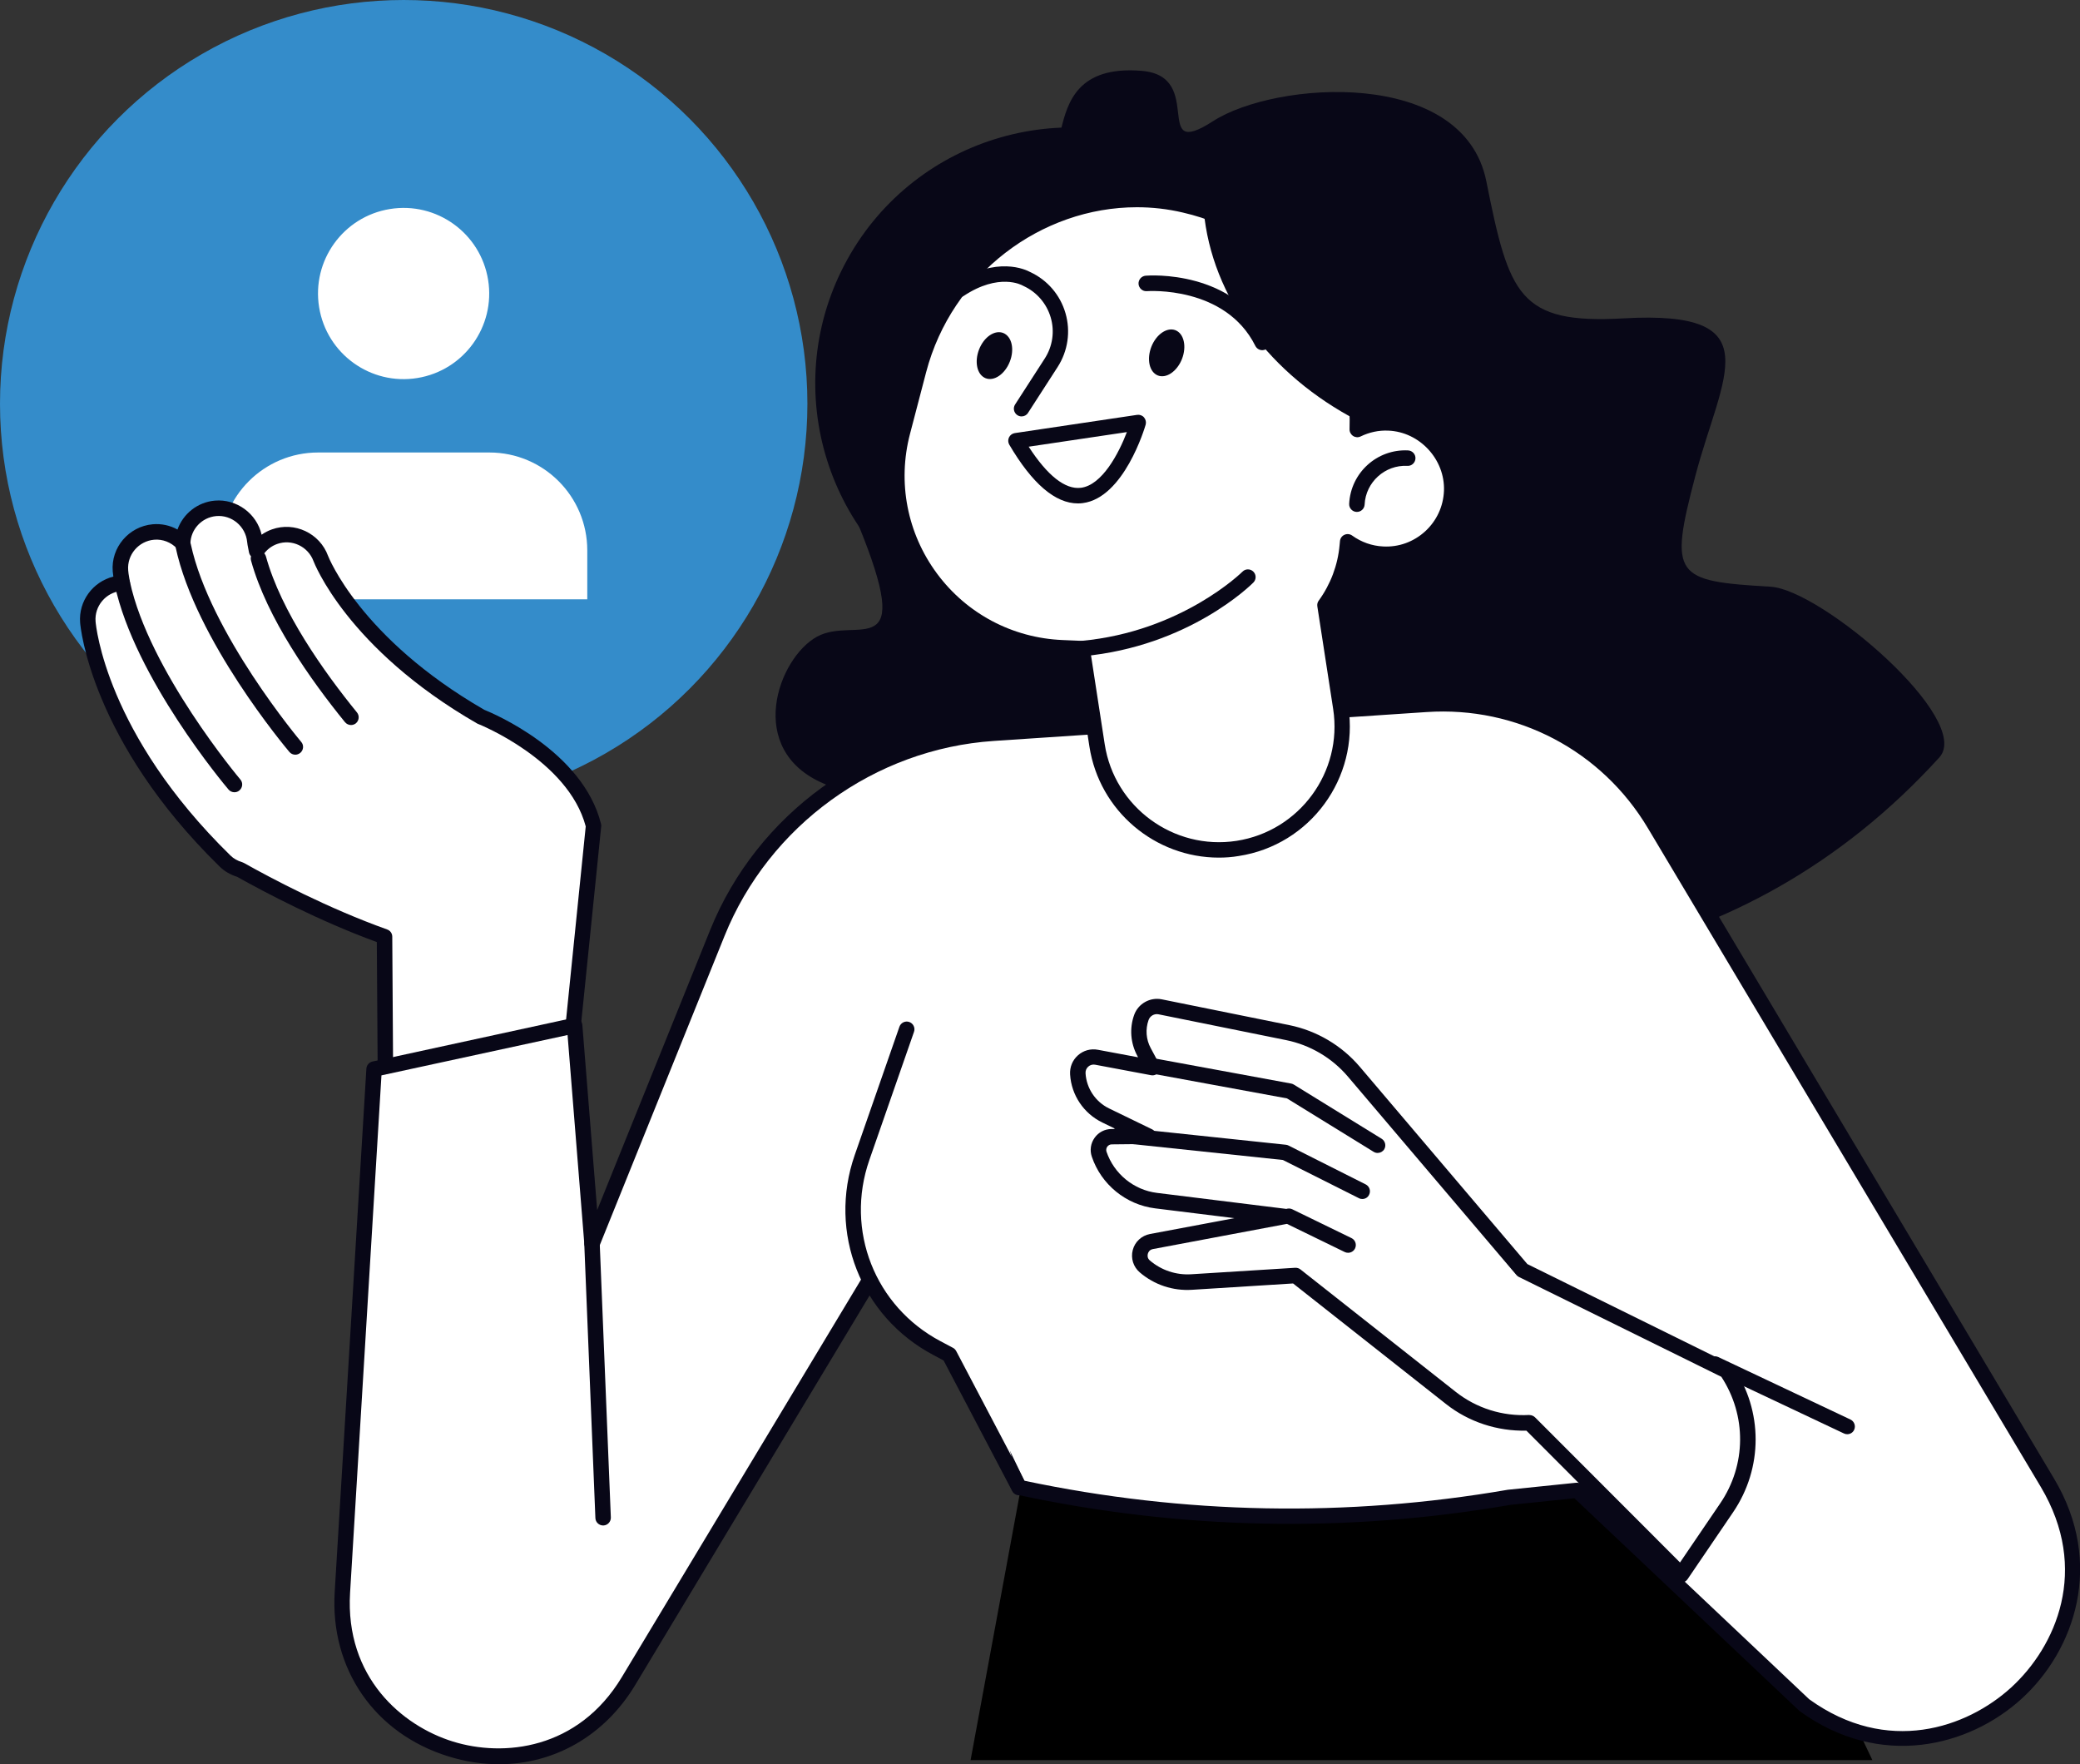
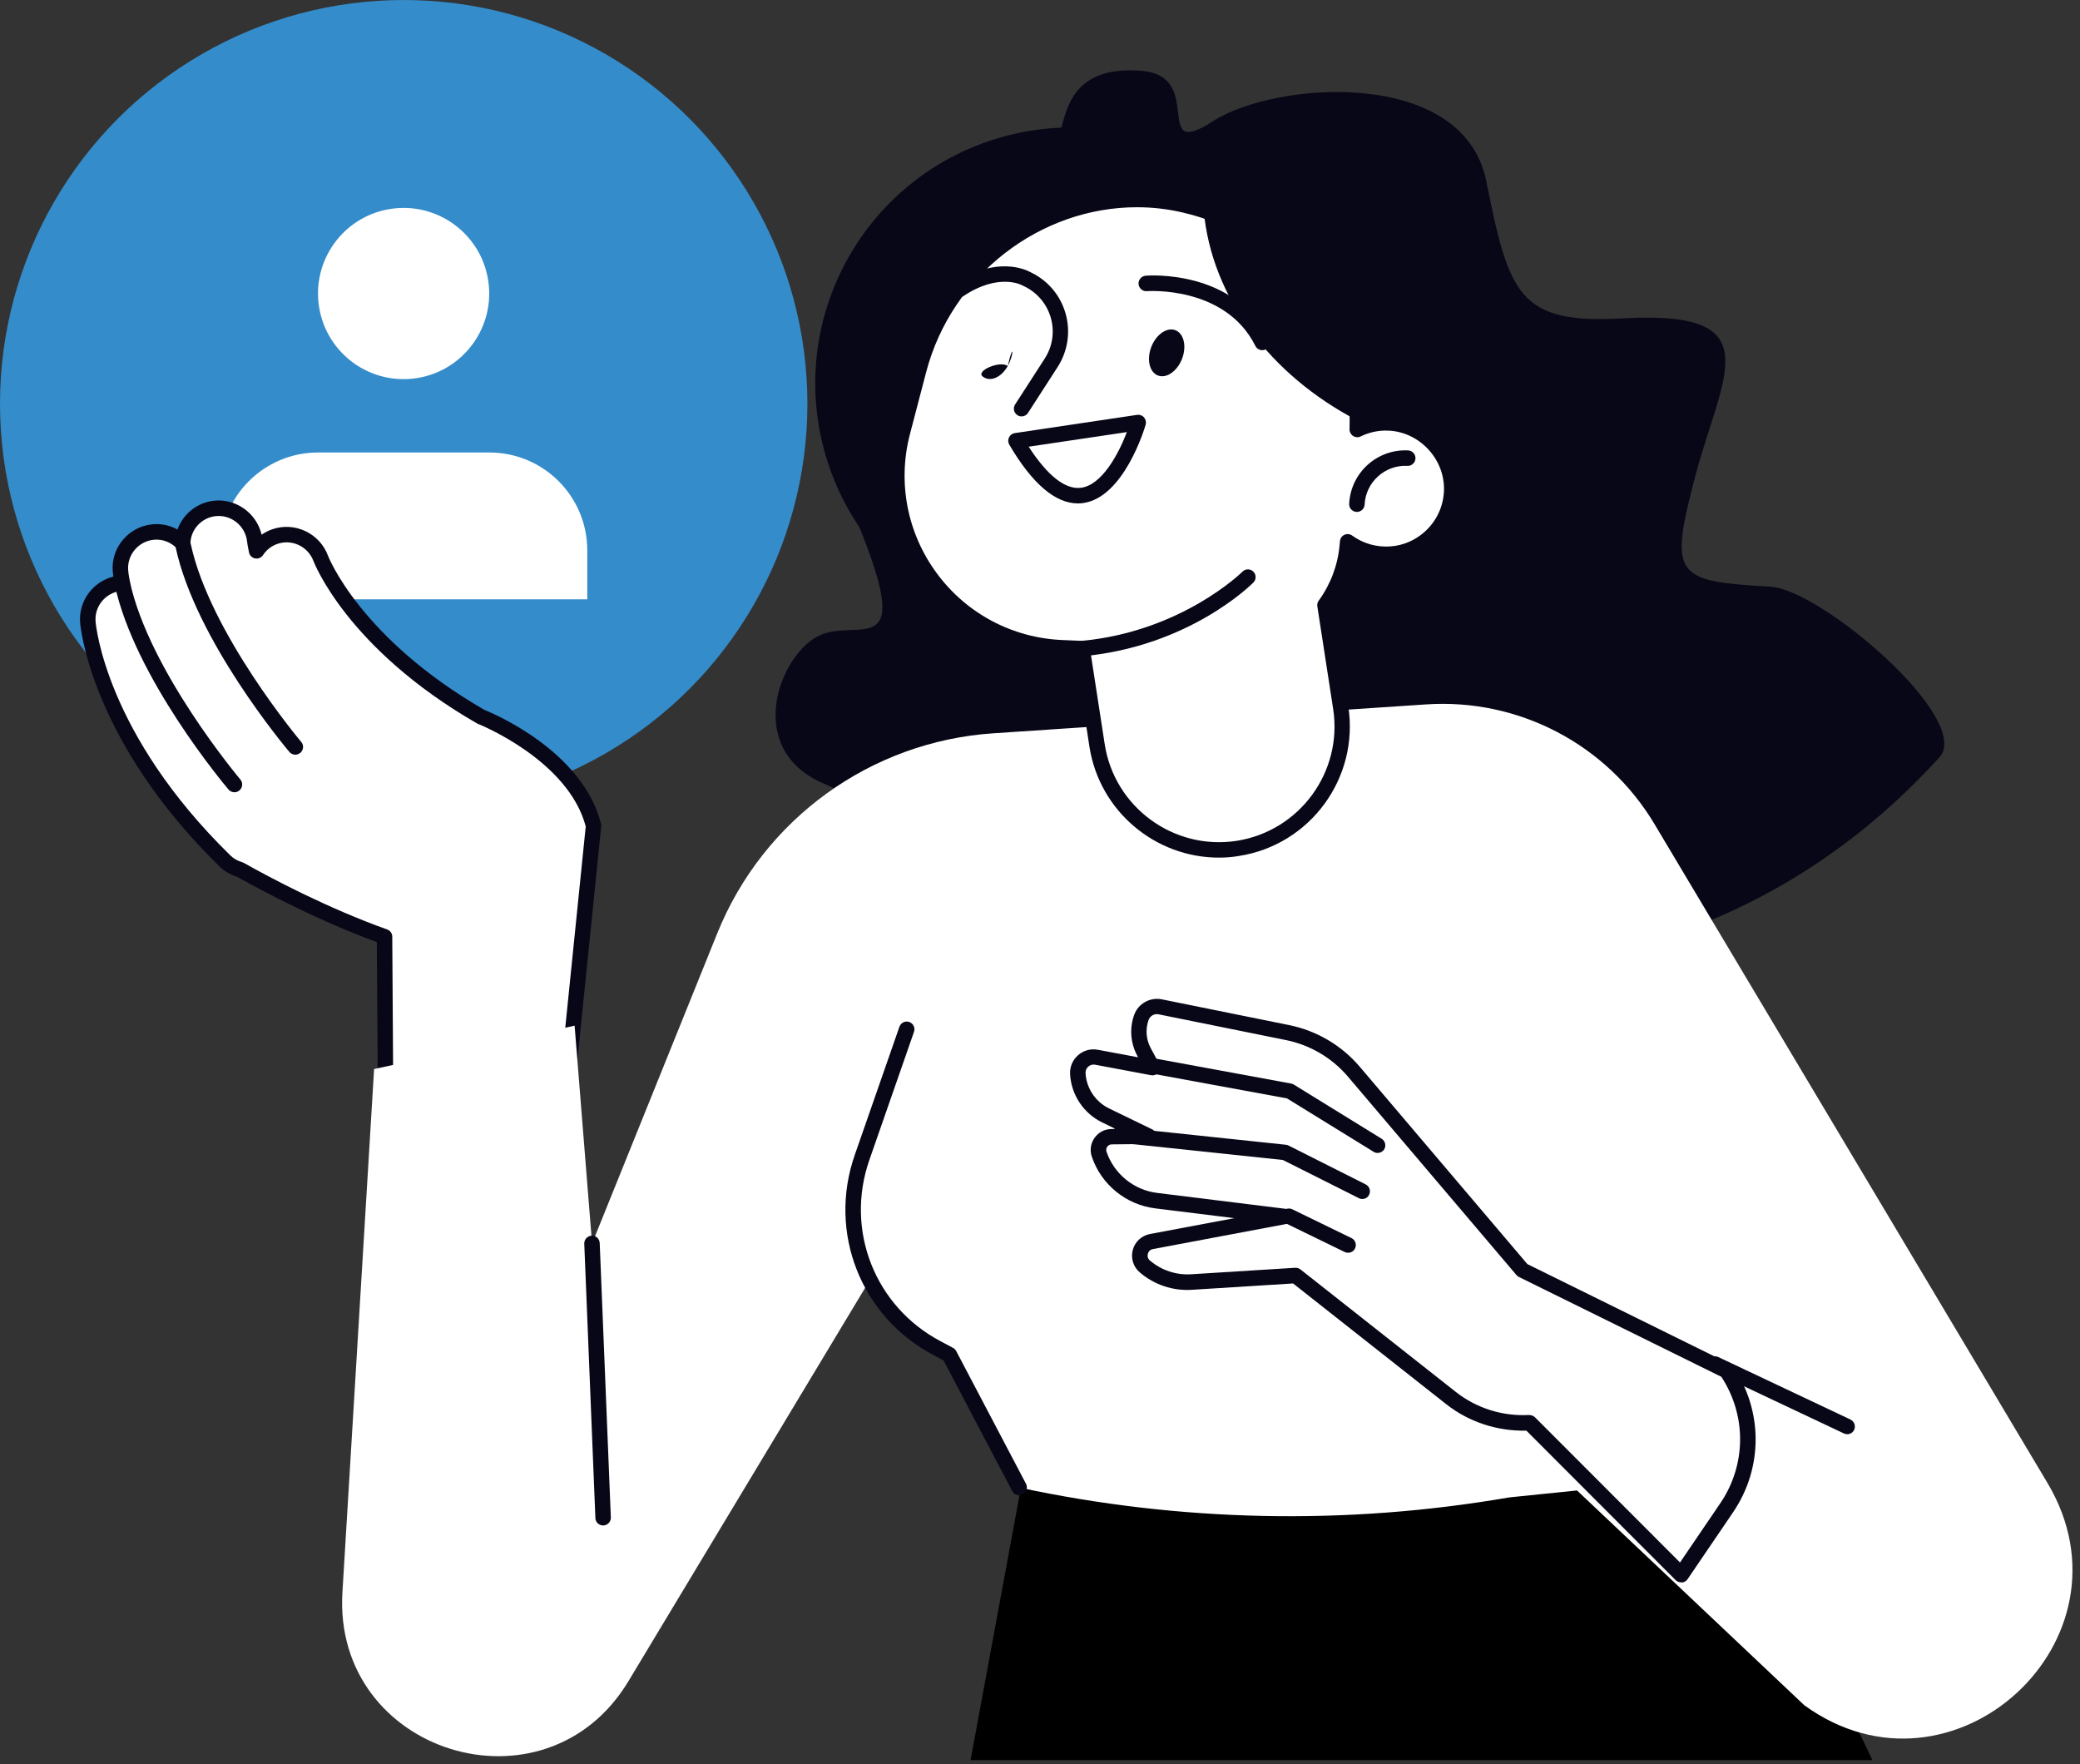
<svg xmlns="http://www.w3.org/2000/svg" xmlns:ns1="http://sodipodi.sourceforge.net/DTD/sodipodi-0.dtd" xmlns:ns2="http://www.inkscape.org/namespaces/inkscape" xmlns:xlink="http://www.w3.org/1999/xlink" version="1.1" x="0px" y="0px" viewBox="0 0 269.21 228.32" style="enable-background:new 0 0 269.21 228.32;" xml:space="preserve" id="svg966" ns1:docname="social.svg" ns2:version="1.1.1 (c3084ef, 2021-09-22)">
  <rect x="0" y="0" width="269.21" height="228.32" fill="#333333" stroke="none" />
  <defs id="defs970" />
  <ns1:namedview id="namedview968" pagecolor="#ffffff" bordercolor="#666666" borderopacity="1.0" ns2:pageshadow="2" ns2:pageopacity="0.0" ns2:pagecheckerboard="0" showgrid="false" ns2:zoom="3.149089" ns2:cx="134.48334" ns2:cy="114.16" ns2:window-width="2560" ns2:window-height="1387" ns2:window-x="0" ns2:window-y="25" ns2:window-maximized="1" ns2:current-layer="svg966" />
  <style type="text/css" id="style824">
	.st0{display:none;}
	.st1{display:inline;}
	.st2{clip-path:url(#SVGID_2_);fill:#FFFFFF;}
	.st3{fill:#E4F1F7;}
	.st4{fill:#080717;}
	.st5{fill:#A6D154;}
	.st6{fill:#FFFFFF;}
	.st7{fill:none;stroke:#000000;stroke-width:2;stroke-linecap:round;stroke-linejoin:round;stroke-miterlimit:10;}
	.st8{fill:#10101A;}
	.st9{fill:none;stroke:#080717;stroke-width:2;stroke-linecap:round;stroke-linejoin:round;stroke-miterlimit:10;}
</style>
  <g id="Layer_2" class="st0">
    <g class="st1" id="g836">
      <defs id="defs827">
-         <rect id="SVGID_1_" x="-4731.81" y="-147.9" width="6602.94" height="1370.62" />
-       </defs>
+         </defs>
      <use xlink:href="#SVGID_1_" style="overflow:visible;fill:#FFFFFF;" id="use829" />
      <clipPath id="SVGID_2_">
        <use xlink:href="#SVGID_1_" style="overflow:visible;" id="use831" />
      </clipPath>
      <rect x="-4731.81" y="-147.9" class="st2" width="6602.94" height="1370.62" clip-path="url(#SVGID_2_)" id="rect834" />
    </g>
    <g class="st1" id="g840">
      <rect x="-14.93" y="-5.24" class="st3" width="302.93" height="234.11" id="rect838" />
    </g>
  </g>
  <g id="_x3C_Layer_x3E_">
    <g id="g963">
      <polygon points="125.62,227.79 242.34,227.79 221.39,183.56 132.1,192.71   " id="polygon843" />
      <path class="st4" d="M106.62,101.41c4.89,2.09,7.62,4.67,8.29,6.79c0,0,84.72,46.28,136.09-10.17    c4.44-4.88-15.24-21.71-21.84-22.1c-12.42-0.73-13.18-1.27-9.73-14.36c3.45-13.09,9.89-21.46-9.29-20.37    c-13.55,0.77-14.82-3-17.77-17.75c-2.96-14.74-27.29-12.98-35.37-7.77c-8.08,5.21-0.9-5.81-9.21-6.51    c-8.31-0.7-9.62,4.13-10.46,7.56c-0.84,3.43-17.33,7.3-18.88,19.43c-1.55,12.13-15.1,12.9-7.44,31.54    c7.66,18.64-0.21,11.93-5.26,14.69C100.7,85.15,96.38,97.05,106.62,101.41z" id="path845" />
      <ellipse transform="matrix(0.464 -0.886 0.886 0.464 30.328 149.42)" class="st4" cx="138.64" cy="49.65" rx="33.12" ry="33.12" id="ellipse847" />
      <g id="g857">
        <circle class="st5" cx="52.25" cy="52.25" r="52.25" id="circle849" style="fill:#348cca;fill-opacity:1" />
        <g id="g855">
          <path class="st6" d="M76.01,77.56v-6.33c0-7-5.67-12.67-12.67-12.67H41.17c-7,0-12.67,5.67-12.67,12.67v6.33H76.01z" id="path851" />
          <ellipse transform="matrix(0.987 -0.16 0.16 0.987 -5.409 8.861)" class="st6" cx="52.25" cy="37.98" rx="11.08" ry="11.08" id="ellipse853" />
        </g>
      </g>
      <g id="g883">
        <g id="g863">
          <path class="st6" d="M49.76,121.22c-7.82-2.79-15.27-6.76-18.69-8.68c-0.71-0.21-1.39-0.57-1.96-1.13      C12.74,95.4,11.42,81.1,11.37,80.5c-0.21-2.57,1.7-4.8,4.26-5.03c0.07-0.01,0.13,0.01,0.2,0c-0.17-0.93-0.23-1.49-0.23-1.6      c-0.2-2.57,1.7-4.8,4.26-5.03c1.48-0.13,2.84,0.46,3.8,1.46c0.07-2.34,1.86-4.3,4.25-4.52c2.56-0.23,4.84,1.67,5.09,4.23      c0,0.02,0.05,0.47,0.23,1.26c0.54-0.81,1.33-1.48,2.33-1.83c2.43-0.86,5.1,0.41,5.99,2.83c0.04,0.11,4.16,10.95,20.72,20.48      c0,0,12.26,4.8,14.58,14.11L72.74,147l-22.82-3.01L49.76,121.22z" id="path859" />
          <path class="st4" d="M72.74,148c-0.04,0-0.09,0-0.13-0.01l-22.82-3.01c-0.49-0.07-0.87-0.49-0.87-0.98l-0.15-22.08      c-7.49-2.74-14.48-6.43-18.09-8.45c-0.88-0.28-1.64-0.72-2.26-1.33C11.79,95.87,10.42,81.2,10.37,80.58      c-0.22-2.79,1.65-5.3,4.3-5.96c-0.05-0.38-0.07-0.61-0.08-0.67c-0.25-3.09,2.07-5.82,5.17-6.1c1.13-0.1,2.24,0.14,3.21,0.68      c0.73-2.03,2.58-3.54,4.83-3.74c2.84-0.25,5.43,1.68,6.06,4.41c0.41-0.29,0.86-0.52,1.34-0.69c2.93-1.04,6.19,0.5,7.26,3.43      c0.04,0.1,4.16,10.66,20.22,19.92c1.14,0.46,12.76,5.34,15.11,14.77c0.03,0.11,0.04,0.23,0.02,0.34l-4.09,40.13      c-0.03,0.27-0.16,0.51-0.37,0.68C73.18,147.93,72.96,148,72.74,148z M50.91,143.12l20.94,2.76l3.96-38.93      C73.54,98.36,62,93.73,61.88,93.69c-0.05-0.02-0.09-0.04-0.13-0.06c-16.89-9.72-21.12-20.89-21.17-21      c-0.7-1.91-2.81-2.91-4.71-2.23c-0.74,0.26-1.38,0.76-1.83,1.44c-0.22,0.33-0.62,0.51-1.02,0.43c-0.39-0.07-0.71-0.38-0.79-0.77      c-0.18-0.83-0.24-1.31-0.24-1.36c-0.2-2.03-2-3.53-4.01-3.35c-1.85,0.17-3.29,1.69-3.34,3.55c-0.01,0.4-0.27,0.76-0.64,0.9      c-0.38,0.15-0.8,0.05-1.08-0.24c-0.79-0.83-1.88-1.25-2.98-1.15c-2.01,0.18-3.51,1.95-3.35,3.95c0,0.06,0.05,0.58,0.22,1.5      c0.05,0.28-0.02,0.58-0.2,0.8c-0.18,0.23-0.45,0.36-0.74,0.38c-0.03,0-0.15,0-0.18,0c-1.98,0.18-3.48,1.95-3.32,3.95      c0.05,0.58,1.35,14.54,17.45,30.28c0.41,0.41,0.93,0.7,1.54,0.88c0.07,0.02,0.14,0.05,0.21,0.09      c3.63,2.04,10.88,5.87,18.54,8.61c0.4,0.14,0.66,0.51,0.66,0.93L50.91,143.12z" id="path861" />
        </g>
        <g id="g869">
          <path class="st6" d="M30.34,101.53c0,0-11.96-14.14-14.51-26.06L30.34,101.53z" id="path865" />
          <path class="st4" d="M30.34,102.53c-0.28,0-0.57-0.12-0.76-0.35c-0.5-0.58-12.15-14.47-14.73-26.5      c-0.12-0.54,0.23-1.07,0.77-1.19c0.54-0.12,1.07,0.23,1.19,0.77c2.47,11.54,14.18,25.48,14.3,25.62      c0.36,0.42,0.3,1.05-0.12,1.41C30.8,102.46,30.57,102.53,30.34,102.53z" id="path867" />
        </g>
        <g id="g875">
          <path class="st6" d="M38.22,96.67c0,0-11.96-14.14-14.51-26.06L38.22,96.67z" id="path871" />
          <path class="st4" d="M38.22,97.67c-0.28,0-0.57-0.12-0.76-0.35c-0.49-0.58-12.15-14.47-14.73-26.5      c-0.12-0.54,0.23-1.07,0.77-1.19c0.54-0.12,1.07,0.23,1.19,0.77c2.47,11.54,14.18,25.48,14.3,25.62      c0.36,0.42,0.3,1.05-0.12,1.41C38.67,97.59,38.45,97.67,38.22,97.67z" id="path873" />
        </g>
        <g id="g881">
          <path class="st6" d="M45.43,92.83c-4.03-4.95-9.92-13.09-11.97-20.56L45.43,92.83z" id="path877" />
-           <path class="st4" d="M45.43,93.83c-0.29,0-0.58-0.13-0.78-0.37C40.24,88.04,34.54,80,32.49,72.54c-0.15-0.53,0.17-1.08,0.7-1.23      c0.53-0.15,1.08,0.17,1.23,0.7c1.96,7.13,7.49,14.92,11.78,20.19c0.35,0.43,0.28,1.06-0.14,1.41      C45.87,93.76,45.65,93.83,45.43,93.83z" id="path879" />
        </g>
      </g>
      <g id="g889">
        <path class="st6" d="M48.42,138.35l-4.1,67.72c-1.26,20.83,26.26,29.38,37.02,11.5l34.77-57.78l15.79,32.72l0,0     c20.87,4.47,42.4,4.91,63.43,1.28l8.78-0.9l29.42,27.8c19.16,13.88,43.58-8.46,31.47-28.77l-50.85-85.25     c-6.15-10.32-17.57-16.31-29.56-15.51l-56.03,3.74c-15.88,1.06-29.76,11.11-35.72,25.87l-16.21,40.17l-2.26-28.2L48.42,138.35z" id="path885" />
-         <path class="st4" d="M64.59,228.32c-2.15,0-4.36-0.33-6.57-1.02c-9.54-2.96-15.31-11.32-14.7-21.28l4.1-67.72     c0.03-0.45,0.35-0.82,0.79-0.92l25.95-5.64c0.28-0.06,0.58,0,0.81,0.17c0.23,0.17,0.38,0.44,0.4,0.72l1.92,23.98l14.62-36.24     c6.06-15.02,20.42-25.42,36.58-26.5l56.03-3.74c12.42-0.83,24.11,5.3,30.49,15.99l50.85,85.25c6.57,11.01,2.63,22.23-4.19,28.46     c-6.82,6.23-18.34,9.16-28.72,1.63c-0.04-0.03-0.07-0.05-0.1-0.08l-29.08-27.48l-8.32,0.86c-21.18,3.66-42.65,3.22-63.74-1.3     c-0.3-0.06-0.56-0.26-0.69-0.54l-14.99-31.05l-33.82,56.2C78.24,224.66,71.72,228.32,64.59,228.32z M49.37,139.17l-4.06,66.96     c-0.66,10.96,6.75,17.22,13.3,19.25c6.55,2.04,16.21,1.07,21.87-8.33l34.77-57.78c0.19-0.31,0.52-0.5,0.9-0.48     c0.37,0.02,0.69,0.23,0.85,0.56l15.58,32.28c20.68,4.37,41.73,4.76,62.57,1.17l8.85-0.91c0.29-0.03,0.58,0.07,0.79,0.27     l29.37,27.75c10.1,7.28,20.39,3.73,26.15-1.53c5.76-5.27,10.22-15.23,3.82-25.96l-50.85-85.25     c-5.99-10.05-16.96-15.8-28.63-15.02l-56.03,3.74c-15.4,1.03-29.08,10.94-34.85,25.25l-16.21,40.17     c-0.17,0.43-0.62,0.69-1.08,0.61c-0.46-0.07-0.81-0.45-0.85-0.91l-2.17-27.06L49.37,139.17z" id="path887" />
      </g>
      <g id="g895">
        <path class="st6" d="M179.72,54.72c-1.45-0.06-2.84,0.25-4.06,0.85c0.47-13.63-8.72-25.93-22.33-29.05     c-15.26-3.51-30.46,6.24-34.43,21.39l-2.09,7.99c-3.61,13.77,6.43,27.35,20.66,27.94l2.59,0.11l1.93,12.52     c1.34,8.71,9.49,14.69,18.2,13.34h0c8.71-1.34,14.69-9.49,13.34-18.2l-2.05-13.29c1.59-2.18,2.63-4.8,2.89-7.68l0.05-0.52     c1.29,0.93,2.84,1.51,4.54,1.59c4.72,0.23,8.74-3.43,8.92-8.18C188.05,58.94,184.31,54.9,179.72,54.72z" id="path891" />
        <path class="st4" d="M157.75,110.99c-8.22,0-15.46-6.01-16.75-14.38l-1.8-11.71l-1.77-0.07c-7.08-0.29-13.56-3.73-17.78-9.43     c-4.21-5.7-5.6-12.9-3.81-19.76l2.09-7.99c4.13-15.76,20.11-25.68,35.62-22.11c13.39,3.08,22.91,14.95,23.12,28.56     c1-0.3,2.04-0.43,3.08-0.39h0c5.14,0.21,9.31,4.72,9.12,9.85c-0.1,2.56-1.19,4.92-3.08,6.65c-1.89,1.73-4.33,2.61-6.89,2.49     c-1.28-0.06-2.53-0.38-3.67-0.94c-0.38,2.42-1.3,4.75-2.71,6.79l1.99,12.89c1.42,9.24-4.94,17.92-14.18,19.34     C159.47,110.93,158.6,110.99,157.75,110.99z M147.15,26.82c-12.4,0-23.95,8.64-27.28,21.34l-2.09,7.99     c-1.64,6.27-0.37,12.85,3.48,18.06c3.85,5.21,9.78,8.35,16.25,8.62l2.59,0.11c0.48,0.02,0.87,0.37,0.95,0.85l1.93,12.52     c1.26,8.15,8.92,13.76,17.06,12.51c8.15-1.26,13.76-8.91,12.51-17.06l-2.05-13.29c-0.04-0.26,0.02-0.53,0.18-0.74     c1.54-2.12,2.47-4.6,2.7-7.18l0.05-0.52c0.03-0.36,0.25-0.67,0.58-0.82c0.33-0.15,0.71-0.11,1,0.1c1.18,0.85,2.56,1.34,4.01,1.41     c2.02,0.11,3.95-0.6,5.44-1.96c1.49-1.37,2.35-3.23,2.43-5.25c0.15-4.05-3.14-7.62-7.2-7.78c-1.24-0.06-2.47,0.21-3.58,0.75     c-0.32,0.16-0.69,0.13-0.98-0.06c-0.29-0.19-0.47-0.52-0.46-0.87c0.46-13.28-8.6-25.07-21.56-28.04     C151.12,27.04,149.12,26.82,147.15,26.82z" id="path893" />
      </g>
      <g id="g899">
        <path class="st4" d="M175.62,66.25c-0.02,0-0.03,0-0.05,0c-0.55-0.03-0.98-0.5-0.95-1.05c0.2-4.01,3.6-7.11,7.63-6.91     c0.55,0.03,0.98,0.5,0.95,1.05c-0.03,0.55-0.5,0.99-1.05,0.95c-2.88-0.15-5.39,2.1-5.53,5.01     C176.59,65.84,176.15,66.25,175.62,66.25z" id="path897" />
      </g>
      <g id="g903">
        <path class="st4" d="M132.22,53.89c-0.19,0-0.37-0.05-0.54-0.16c-0.46-0.3-0.6-0.92-0.3-1.38l3.84-5.95     c1.02-1.58,1.3-3.52,0.77-5.32c-0.53-1.8-1.81-3.29-3.52-4.07c-0.03-0.02-0.07-0.03-0.1-0.05c-0.11-0.07-3.06-1.7-7.66,1.35     c-0.46,0.31-1.08,0.18-1.39-0.28c-0.31-0.46-0.18-1.08,0.28-1.39c5.39-3.58,9.19-1.73,9.74-1.43c2.22,1.03,3.88,2.96,4.56,5.31     c0.69,2.36,0.32,4.9-1.01,6.97l-3.84,5.95C132.87,53.73,132.55,53.89,132.22,53.89z" id="path901" />
      </g>
      <path class="st4" d="M152.72,47.01c-0.84,1.5-2.28,2.11-3.23,1.37s-1.04-2.56-0.21-4.06c0.84-1.5,2.28-2.11,3.23-1.37    C153.46,43.7,153.55,45.52,152.72,47.01z" id="path905" />
-       <path class="st4" d="M130.43,47.37c-0.84,1.5-2.29,2.11-3.24,1.36c-0.95-0.74-1.04-2.56-0.21-4.06s2.29-2.11,3.24-1.36    C131.18,44.06,131.27,45.87,130.43,47.37z" id="path907" />
+       <path class="st4" d="M130.43,47.37c-0.84,1.5-2.29,2.11-3.24,1.36s2.29-2.11,3.24-1.36    C131.18,44.06,131.27,45.87,130.43,47.37z" id="path907" />
      <g id="g913">
        <path class="st6" d="M131.49,57.05l15.83-2.36C147.33,54.69,141.64,74.31,131.49,57.05z" id="path909" />
        <path class="st4" d="M139.51,65.15c-2.93,0-5.91-2.55-8.88-7.6c-0.17-0.29-0.18-0.64-0.04-0.94c0.14-0.3,0.43-0.51,0.75-0.56     l15.83-2.36c0.34-0.05,0.68,0.07,0.9,0.33c0.22,0.26,0.3,0.61,0.21,0.94c-0.11,0.39-2.81,9.48-8.15,10.15     C139.93,65.14,139.72,65.15,139.51,65.15z M133.14,57.81c2.42,3.74,4.72,5.56,6.75,5.32c2.76-0.34,4.92-4.48,5.96-7.21     L133.14,57.81z" id="path911" />
      </g>
      <g id="g917">
        <path class="st4" d="M175.65,54.4c-0.08-12.32-8-23.33-19.86-27.17C156.83,38.57,164.48,48.57,175.65,54.4z" id="path915" />
      </g>
      <g id="g921">
        <path class="st4" d="M163.38,45.32c-0.37,0-0.72-0.2-0.9-0.55c-3.89-7.81-13.93-7.1-14.04-7.09c-0.55,0.05-1.03-0.37-1.08-0.92     c-0.04-0.55,0.37-1.03,0.92-1.08c0.47-0.04,11.5-0.81,15.98,8.2c0.25,0.49,0.05,1.09-0.45,1.34     C163.68,45.28,163.53,45.32,163.38,45.32z" id="path919" />
      </g>
      <g id="g925">
        <path class="st4" d="M140.05,84.94c-0.51,0-0.95-0.39-0.99-0.91c-0.05-0.55,0.35-1.04,0.9-1.09c12.97-1.2,20.78-8.88,20.85-8.96     c0.39-0.39,1.02-0.39,1.41,0c0.39,0.39,0.39,1.02,0,1.41c-0.33,0.34-8.36,8.27-22.09,9.54     C140.11,84.94,140.08,84.94,140.05,84.94z" id="path923" />
      </g>
      <g id="g945">
        <g id="g931">
          <path class="st6" d="M223.46,177.41l-26.44-13.04l-21.82-25.69c-2.2-2.59-5.21-4.37-8.55-5.04l-16.51-3.34      c-1.04-0.21-2.08,0.38-2.44,1.38l0,0c-0.52,1.47-0.4,3.09,0.34,4.46l1.1,2.05l-7.24-1.36c-1.32-0.25-2.51,0.81-2.43,2.15l0,0      c0.15,2.32,1.53,4.37,3.61,5.39l5.56,2.7l-4.79,0.05c-1.17,0.01-1.98,1.16-1.61,2.27h0c1.1,3.25,3.96,5.59,7.37,6.01l16.64,2.06      l-17.23,3.24c-1.53,0.29-2.04,2.22-0.86,3.23l0,0c1.68,1.43,3.85,2.15,6.05,2.01l13.46-0.84l20.09,15.84      c2.89,2.28,6.52,3.42,10.19,3.22l0,0l19.62,19.65l5.88-8.66C227.09,189.77,227.09,182.75,223.46,177.41L223.46,177.41z" id="path927" />
          <path class="st4" d="M217.58,204.78c-0.26,0-0.52-0.1-0.71-0.29l-19.31-19.34c-3.76,0.08-7.45-1.11-10.41-3.45l-19.79-15.6      l-13.08,0.82c-2.47,0.16-4.88-0.64-6.76-2.25c-0.84-0.72-1.19-1.83-0.91-2.9c0.28-1.07,1.14-1.86,2.23-2.07l10.93-2.05      l-10.27-1.27c-3.77-0.47-6.98-3.09-8.19-6.69c-0.28-0.83-0.15-1.72,0.36-2.44c0.51-0.72,1.31-1.13,2.19-1.14l0.54,0l-1.73-0.84      c-2.41-1.17-4.01-3.55-4.17-6.22c-0.06-0.95,0.31-1.85,1.02-2.48c0.71-0.63,1.65-0.89,2.59-0.71l5.19,0.97l-0.11-0.21      c-0.87-1.62-1.02-3.54-0.4-5.27c0.52-1.46,2.06-2.33,3.58-2.02l16.51,3.34c3.54,0.72,6.77,2.63,9.11,5.38l21.69,25.54      l26.25,12.95c0.15,0.08,0.29,0.19,0.38,0.33c3.89,5.72,3.89,13.11,0,18.84l-5.89,8.66c-0.17,0.25-0.44,0.41-0.73,0.43      C217.64,204.78,217.61,204.78,217.58,204.78z M197.96,183.13c0.26,0,0.52,0.11,0.71,0.29l18.77,18.79l5.21-7.66      c3.38-4.97,3.42-11.36,0.14-16.37l-26.2-12.92c-0.12-0.06-0.23-0.14-0.32-0.25l-21.82-25.69c-2.05-2.41-4.88-4.08-7.98-4.71      l-16.51-3.34c-0.55-0.12-1.11,0.2-1.3,0.73c-0.43,1.2-0.33,2.53,0.28,3.65l1.1,2.05c0.18,0.34,0.15,0.75-0.07,1.06      c-0.23,0.31-0.61,0.46-0.99,0.39l-7.24-1.36c-0.32-0.06-0.65,0.03-0.89,0.25c-0.25,0.22-0.37,0.53-0.35,0.86      c0.12,1.95,1.29,3.7,3.05,4.55l5.56,2.7c0.42,0.2,0.64,0.67,0.54,1.12c-0.1,0.45-0.5,0.78-0.97,0.78l-4.79,0.05      c-0.23,0-0.44,0.11-0.58,0.3c-0.13,0.19-0.17,0.42-0.1,0.64c0.97,2.87,3.53,4.97,6.54,5.34l16.64,2.06      c0.49,0.06,0.86,0.47,0.88,0.96c0.02,0.49-0.33,0.92-0.82,1.01l-17.23,3.24c-0.48,0.09-0.62,0.46-0.66,0.62      c-0.04,0.16-0.1,0.55,0.27,0.86c1.49,1.27,3.39,1.9,5.34,1.78l13.46-0.84c0.25-0.01,0.49,0.06,0.68,0.21l20.09,15.84      c2.7,2.13,6.07,3.19,9.52,3C197.92,183.13,197.94,183.13,197.96,183.13z" id="path929" />
        </g>
        <g id="g935">
          <path class="st4" d="M178.3,149.21c-0.18,0-0.36-0.05-0.52-0.15l-11.21-6.91l-17.3-3.18c-0.54-0.1-0.9-0.62-0.8-1.16      c0.1-0.54,0.62-0.91,1.16-0.8l17.48,3.22c0.12,0.02,0.24,0.07,0.34,0.13l11.37,7.01c0.47,0.29,0.62,0.91,0.33,1.38      C178.96,149.04,178.64,149.21,178.3,149.21z" id="path933" />
        </g>
        <g id="g939">
          <path class="st4" d="M176.32,155.17c-0.15,0-0.3-0.03-0.45-0.11l-9.83-4.94l-21.3-2.25c-0.55-0.06-0.95-0.55-0.89-1.1      c0.06-0.55,0.56-0.95,1.1-0.89l21.48,2.27c0.12,0.01,0.24,0.05,0.34,0.1l9.99,5.03c0.49,0.25,0.69,0.85,0.44,1.34      C177.04,154.97,176.69,155.17,176.32,155.17z" id="path937" />
        </g>
        <g id="g943">
          <path class="st4" d="M174.48,162.13c-0.15,0-0.3-0.03-0.44-0.1l-7.66-3.73c-0.5-0.24-0.7-0.84-0.46-1.34      c0.24-0.5,0.84-0.7,1.34-0.46l7.66,3.73c0.5,0.24,0.7,0.84,0.46,1.34C175.2,161.93,174.85,162.13,174.48,162.13z" id="path941" />
        </g>
      </g>
      <g id="g951">
        <path class="st6" d="M239.08,184.61l-17.11-8.09L239.08,184.61z" id="path947" />
        <path class="st4" d="M239.08,185.61c-0.14,0-0.29-0.03-0.43-0.1l-17.11-8.08c-0.5-0.24-0.71-0.83-0.48-1.33     c0.24-0.5,0.83-0.71,1.33-0.48l17.11,8.09c0.5,0.24,0.71,0.83,0.48,1.33C239.82,185.4,239.46,185.61,239.08,185.61z" id="path949" />
      </g>
      <g id="g957">
        <path class="st6" d="M131.9,192.51l-9.03-17.17l-1.61-0.85c-8.88-4.7-13-15.19-9.69-24.68l5.78-16.59L131.9,192.51z" id="path953" />
        <path class="st4" d="M131.9,193.51c-0.36,0-0.71-0.19-0.89-0.54l-8.88-16.9l-1.33-0.71c-9.39-4.97-13.67-15.86-10.17-25.89     l5.78-16.59c0.18-0.52,0.75-0.8,1.27-0.62c0.52,0.18,0.8,0.75,0.62,1.27l-5.78,16.59c-3.17,9.09,0.71,18.96,9.22,23.46l1.6,0.85     c0.18,0.09,0.32,0.24,0.42,0.42l9.03,17.17c0.26,0.49,0.07,1.09-0.42,1.35C132.22,193.47,132.06,193.51,131.9,193.51z" id="path955" />
      </g>
      <g id="g961">
        <path class="st4" d="M78.06,197.42c-0.53,0-0.98-0.42-1-0.96l-1.44-35.5c-0.02-0.55,0.41-1.02,0.96-1.04     c0.55-0.06,1.02,0.41,1.04,0.96l1.44,35.5c0.02,0.55-0.41,1.02-0.96,1.04C78.09,197.42,78.08,197.42,78.06,197.42z" id="path959" />
      </g>
    </g>
  </g>
</svg>